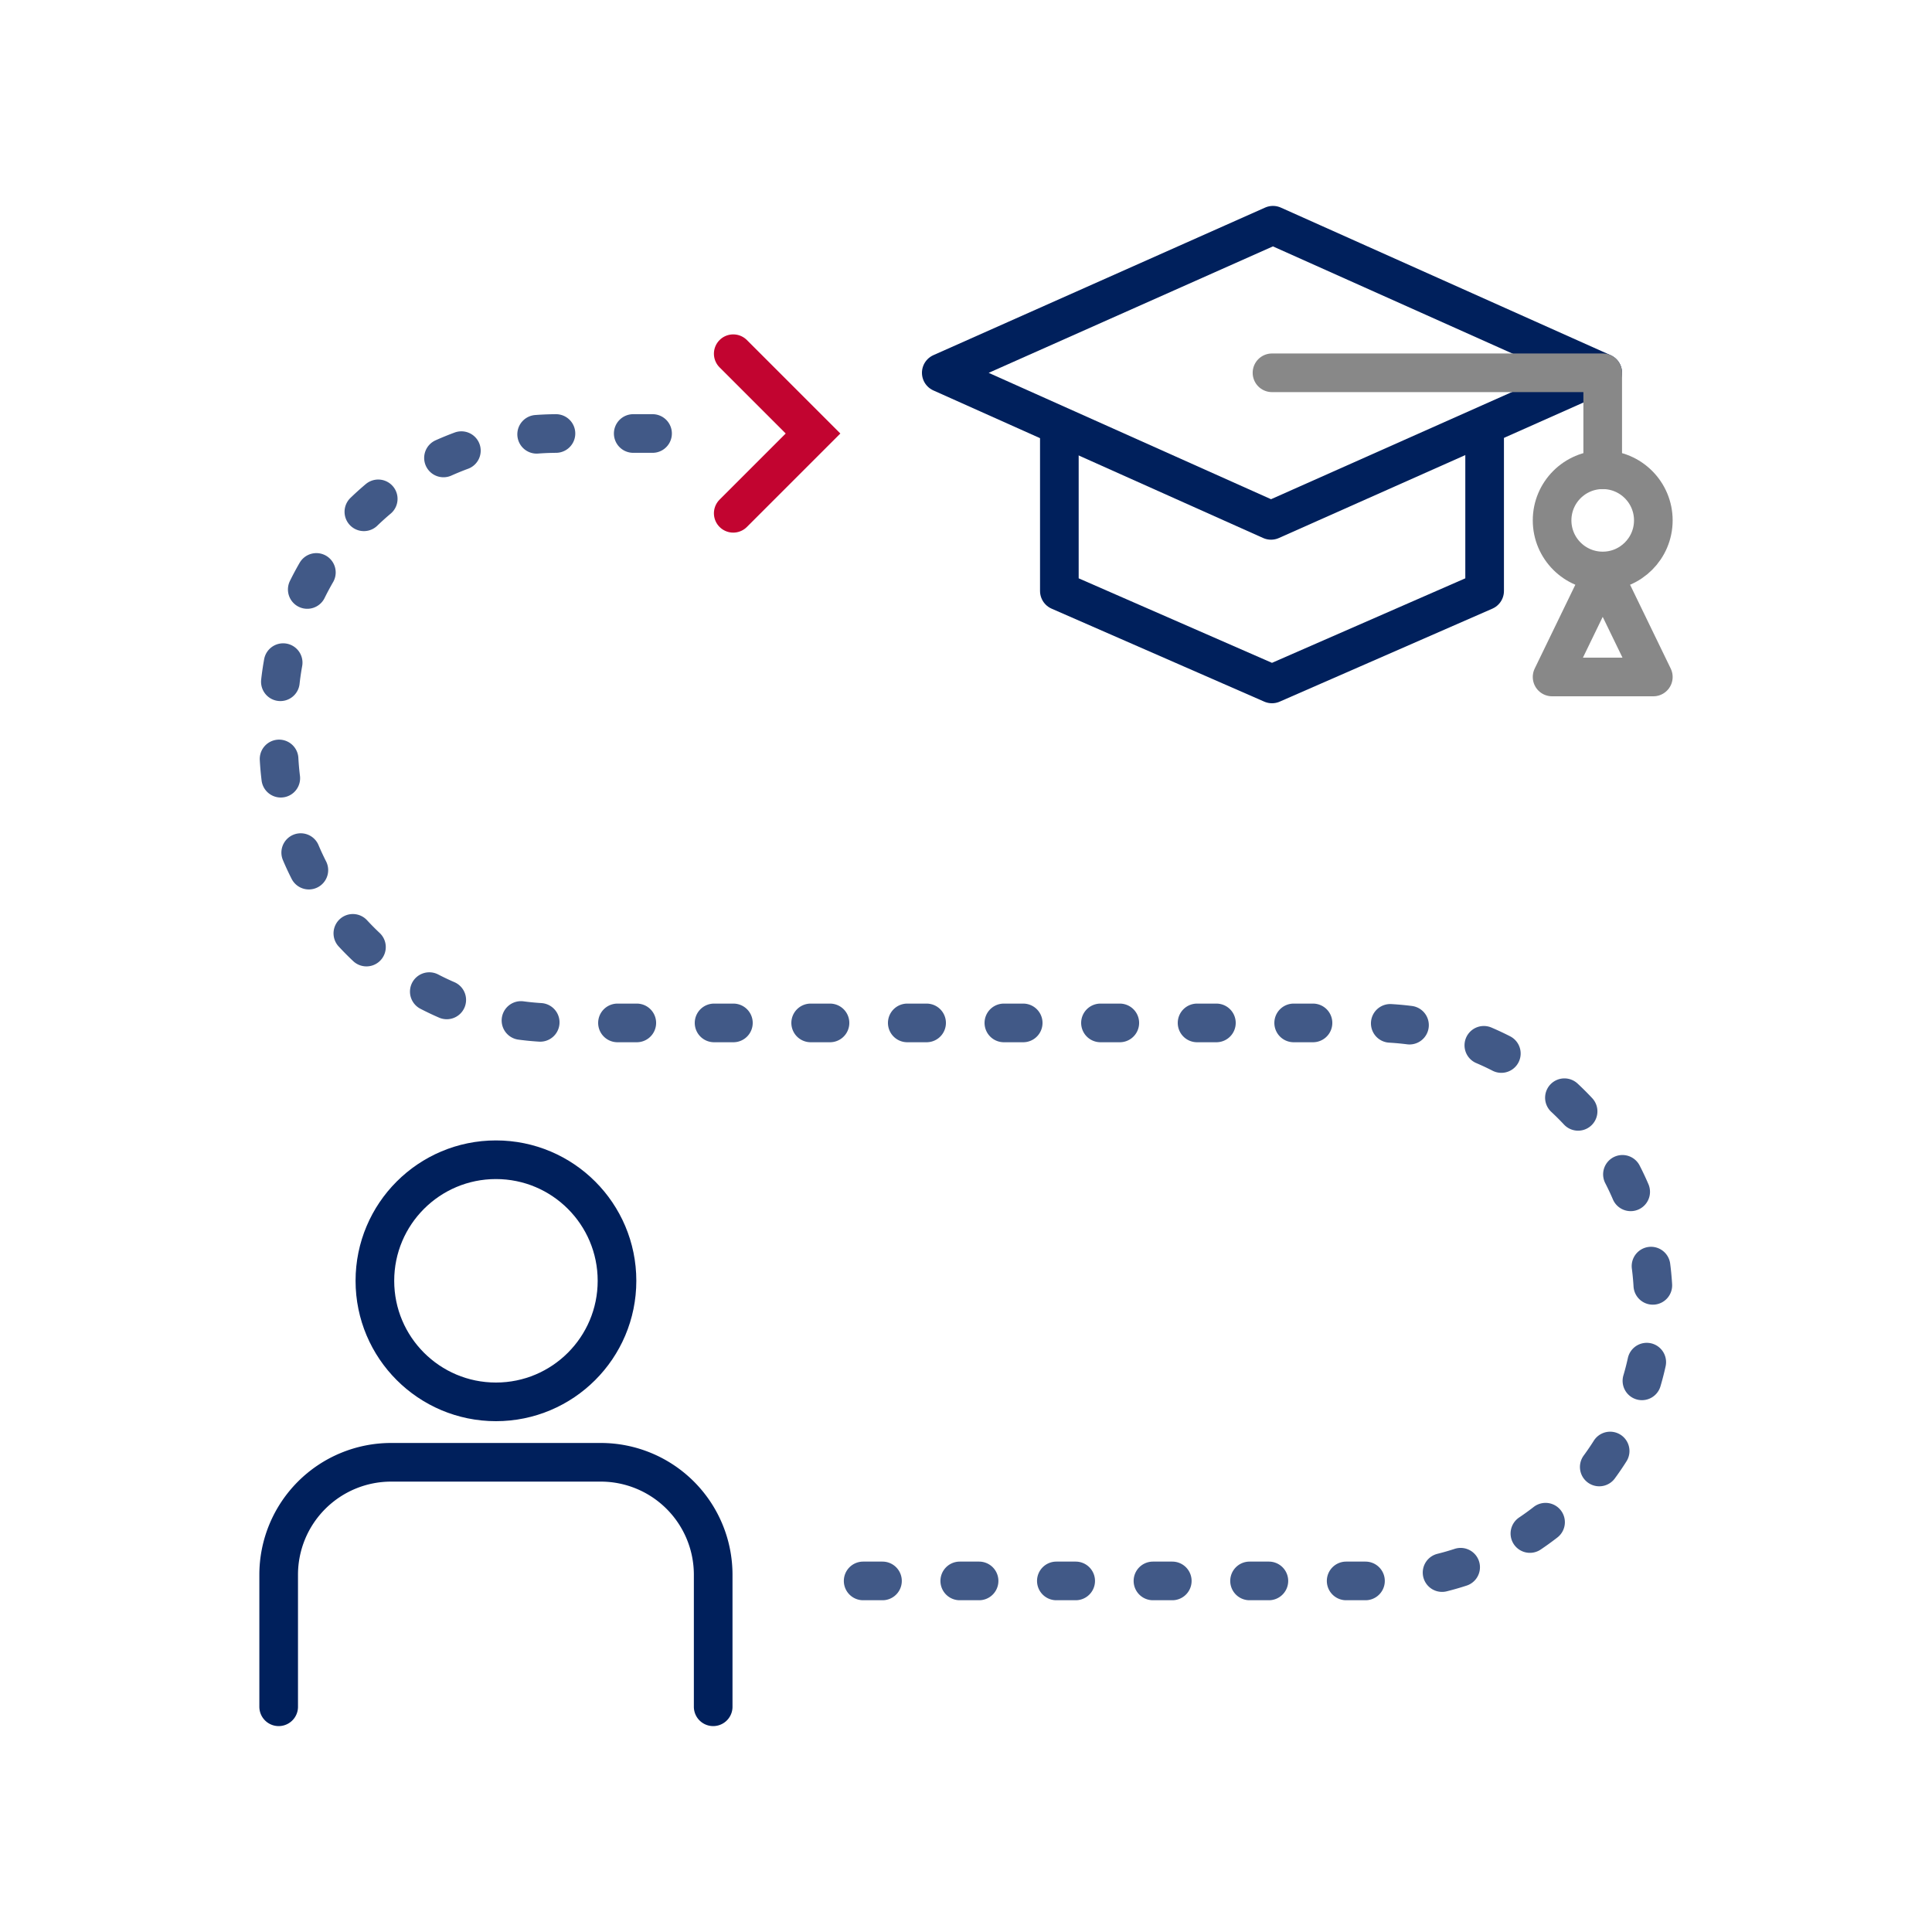
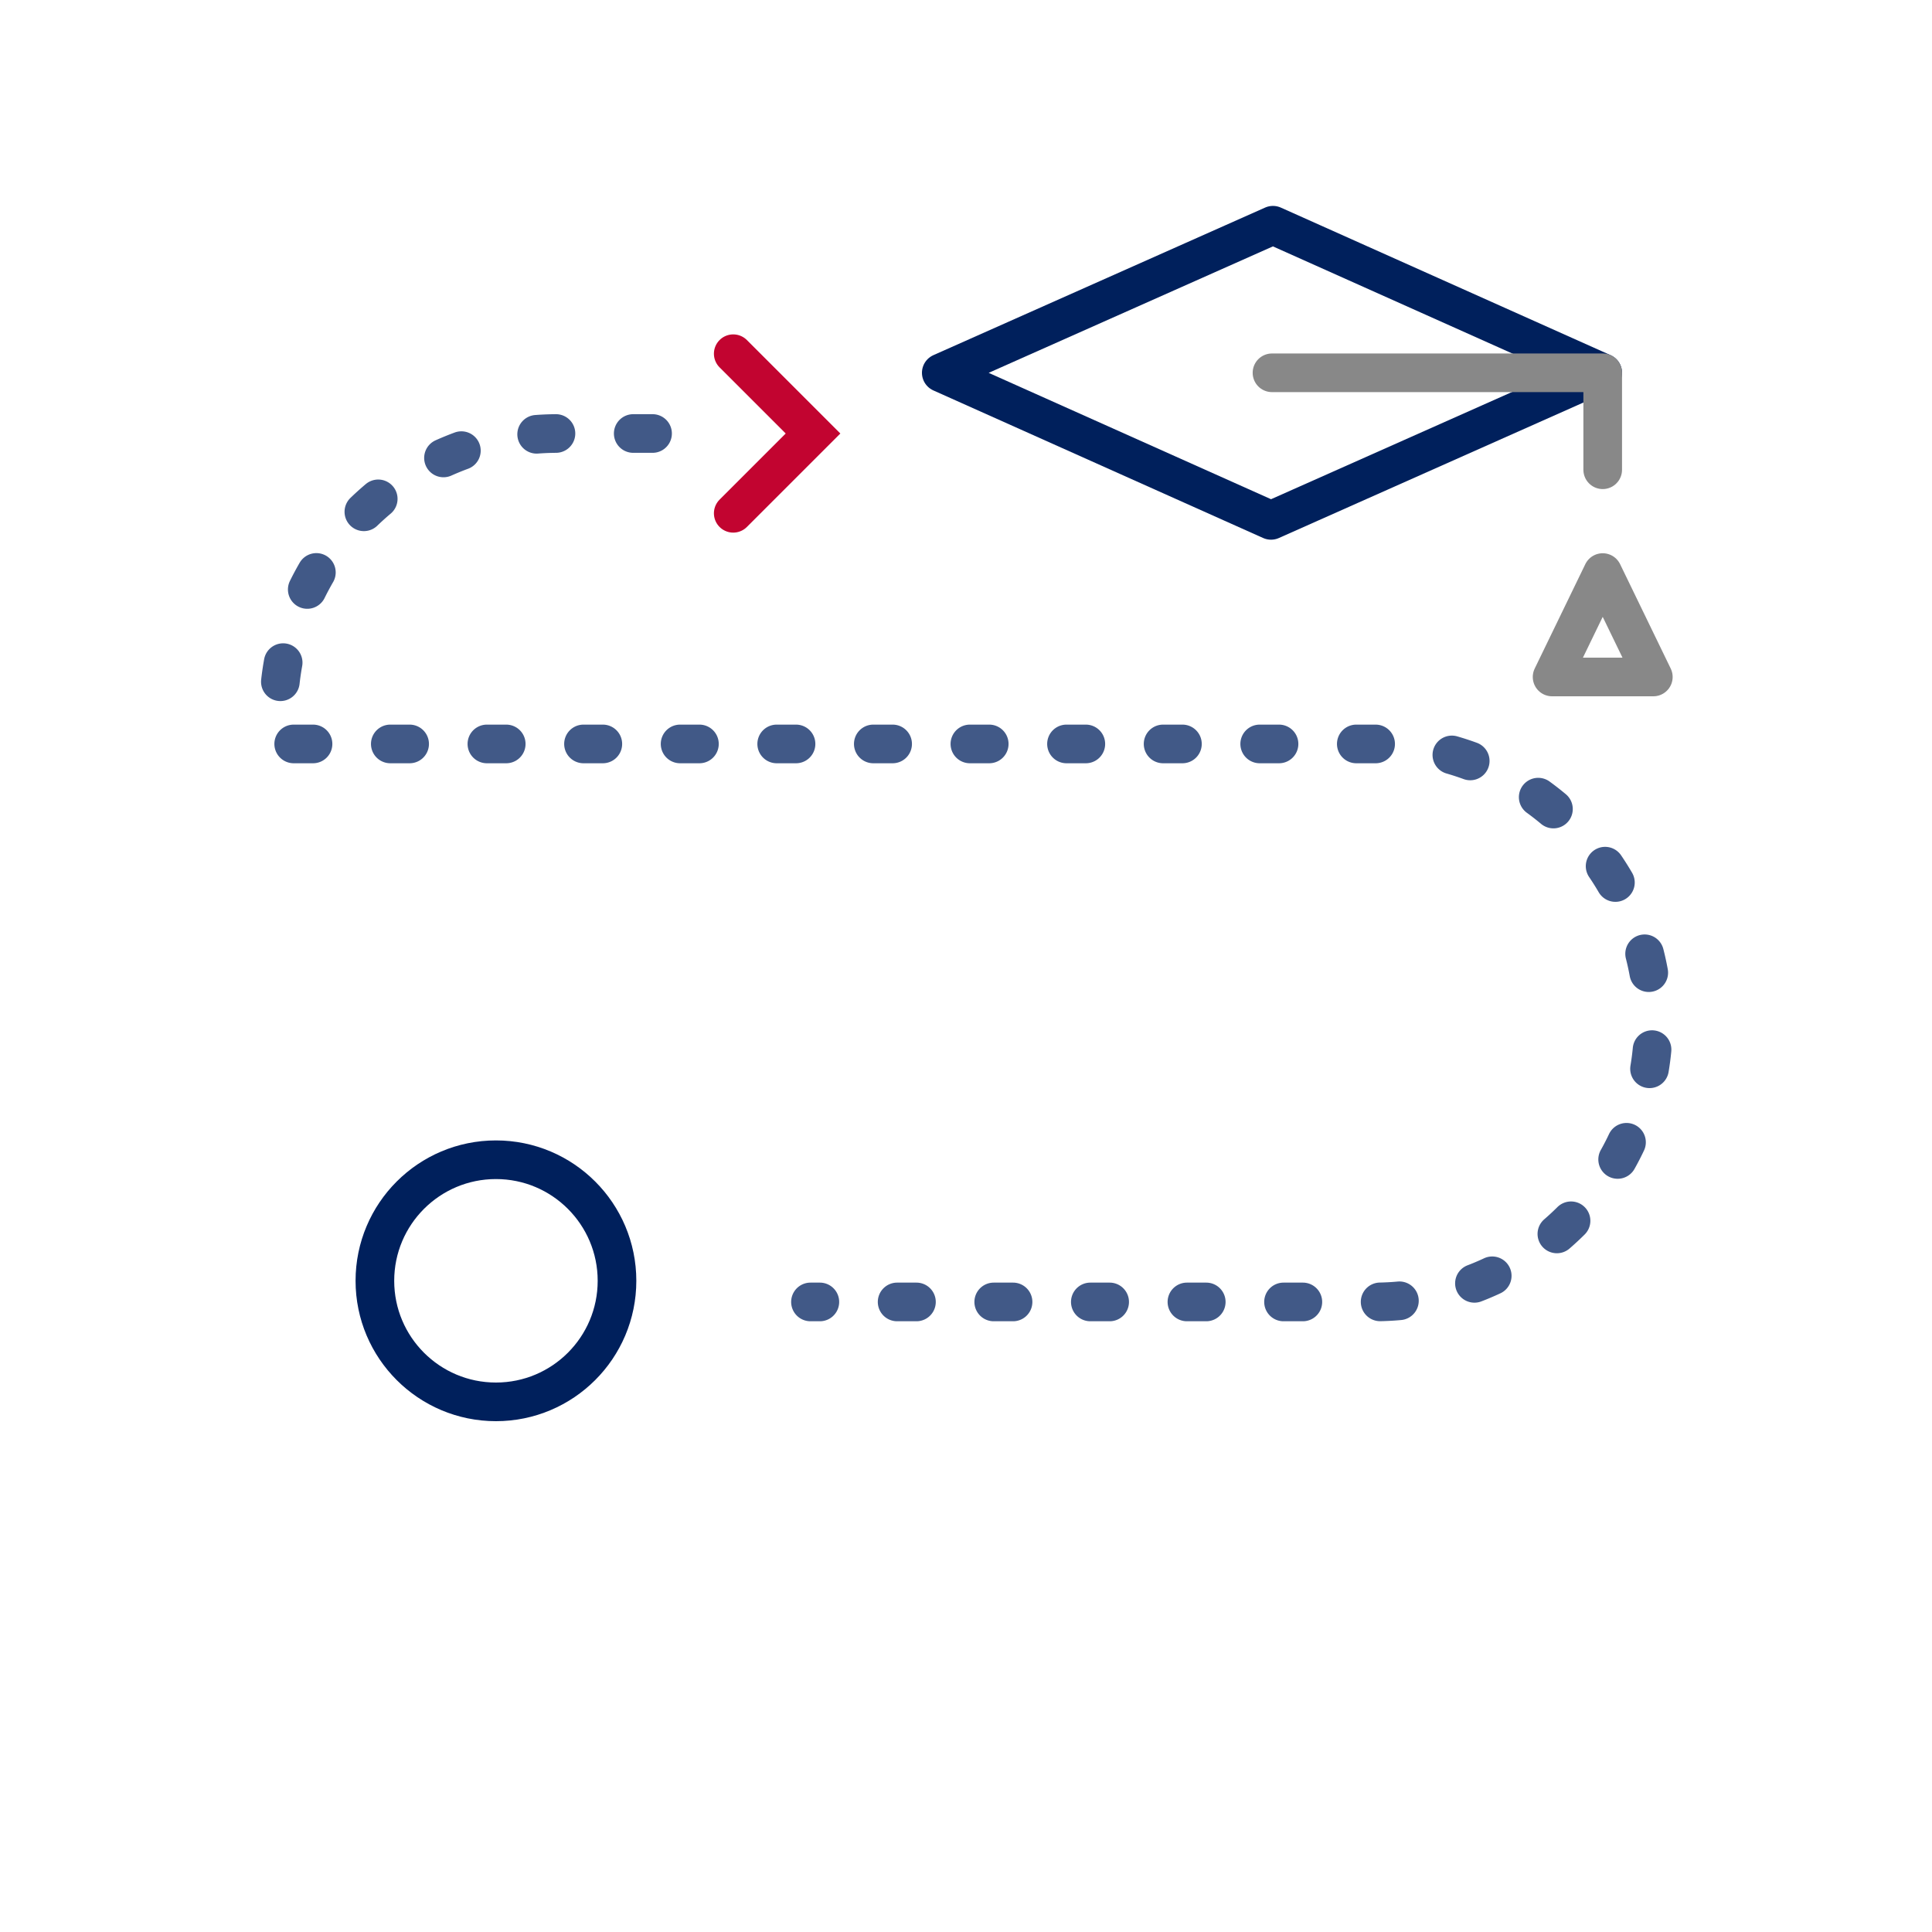
<svg xmlns="http://www.w3.org/2000/svg" id="Layer_1" data-name="Layer 1" viewBox="0 0 500 500">
  <defs>
    <style>.cls-1,.cls-2,.cls-3,.cls-4{fill:none;stroke-linecap:round;stroke-width:10px;}.cls-1{stroke:#00205c;}.cls-1,.cls-2,.cls-3{stroke-linejoin:round;}.cls-2{stroke:#888;}.cls-3{stroke:#415987;stroke-dasharray:5 20;}.cls-4{stroke:#c20430;stroke-miterlimit:10;}</style>
  </defs>
  <circle class="cls-1" cx="128.35" cy="331.47" r="31.33" />
-   <path class="cls-1" d="M72.12,441.71V407.55a29.11,29.11,0,0,1,29.11-29.11h54.24a29.1,29.1,0,0,1,29.1,29.11v34.16" />
  <polygon class="cls-1" points="414.78 96.48 329.44 58.29 243.6 96.48 328.94 134.67 414.78 96.48" />
-   <polyline class="cls-1" points="384.22 112.19 384.22 152.94 329.19 177 274.16 152.94 274.16 112.19" />
  <polyline class="cls-2" points="329.19 96.48 414.78 96.48 414.78 121.57" />
-   <circle class="cls-2" cx="414.78" cy="134.67" r="13.1" />
  <polygon class="cls-2" points="427.88 175.2 401.68 175.2 414.78 148.18 427.88 175.2" />
-   <path class="cls-3" d="M168.88,112.19H144.33A72.21,72.21,0,0,0,72.12,184.4v8.13a72.21,72.21,0,0,0,72.21,72.2H355.67a72.21,72.21,0,0,1,72.21,72.21h0a72.2,72.2,0,0,1-72.21,72.2H209.75" />
+   <path class="cls-3" d="M168.88,112.19H144.33A72.21,72.21,0,0,0,72.12,184.4v8.13H355.67a72.21,72.21,0,0,1,72.21,72.21h0a72.2,72.2,0,0,1-72.21,72.2H209.75" />
  <polyline class="cls-4" points="189.76 132.84 210.41 112.19 189.76 91.54" />
</svg>